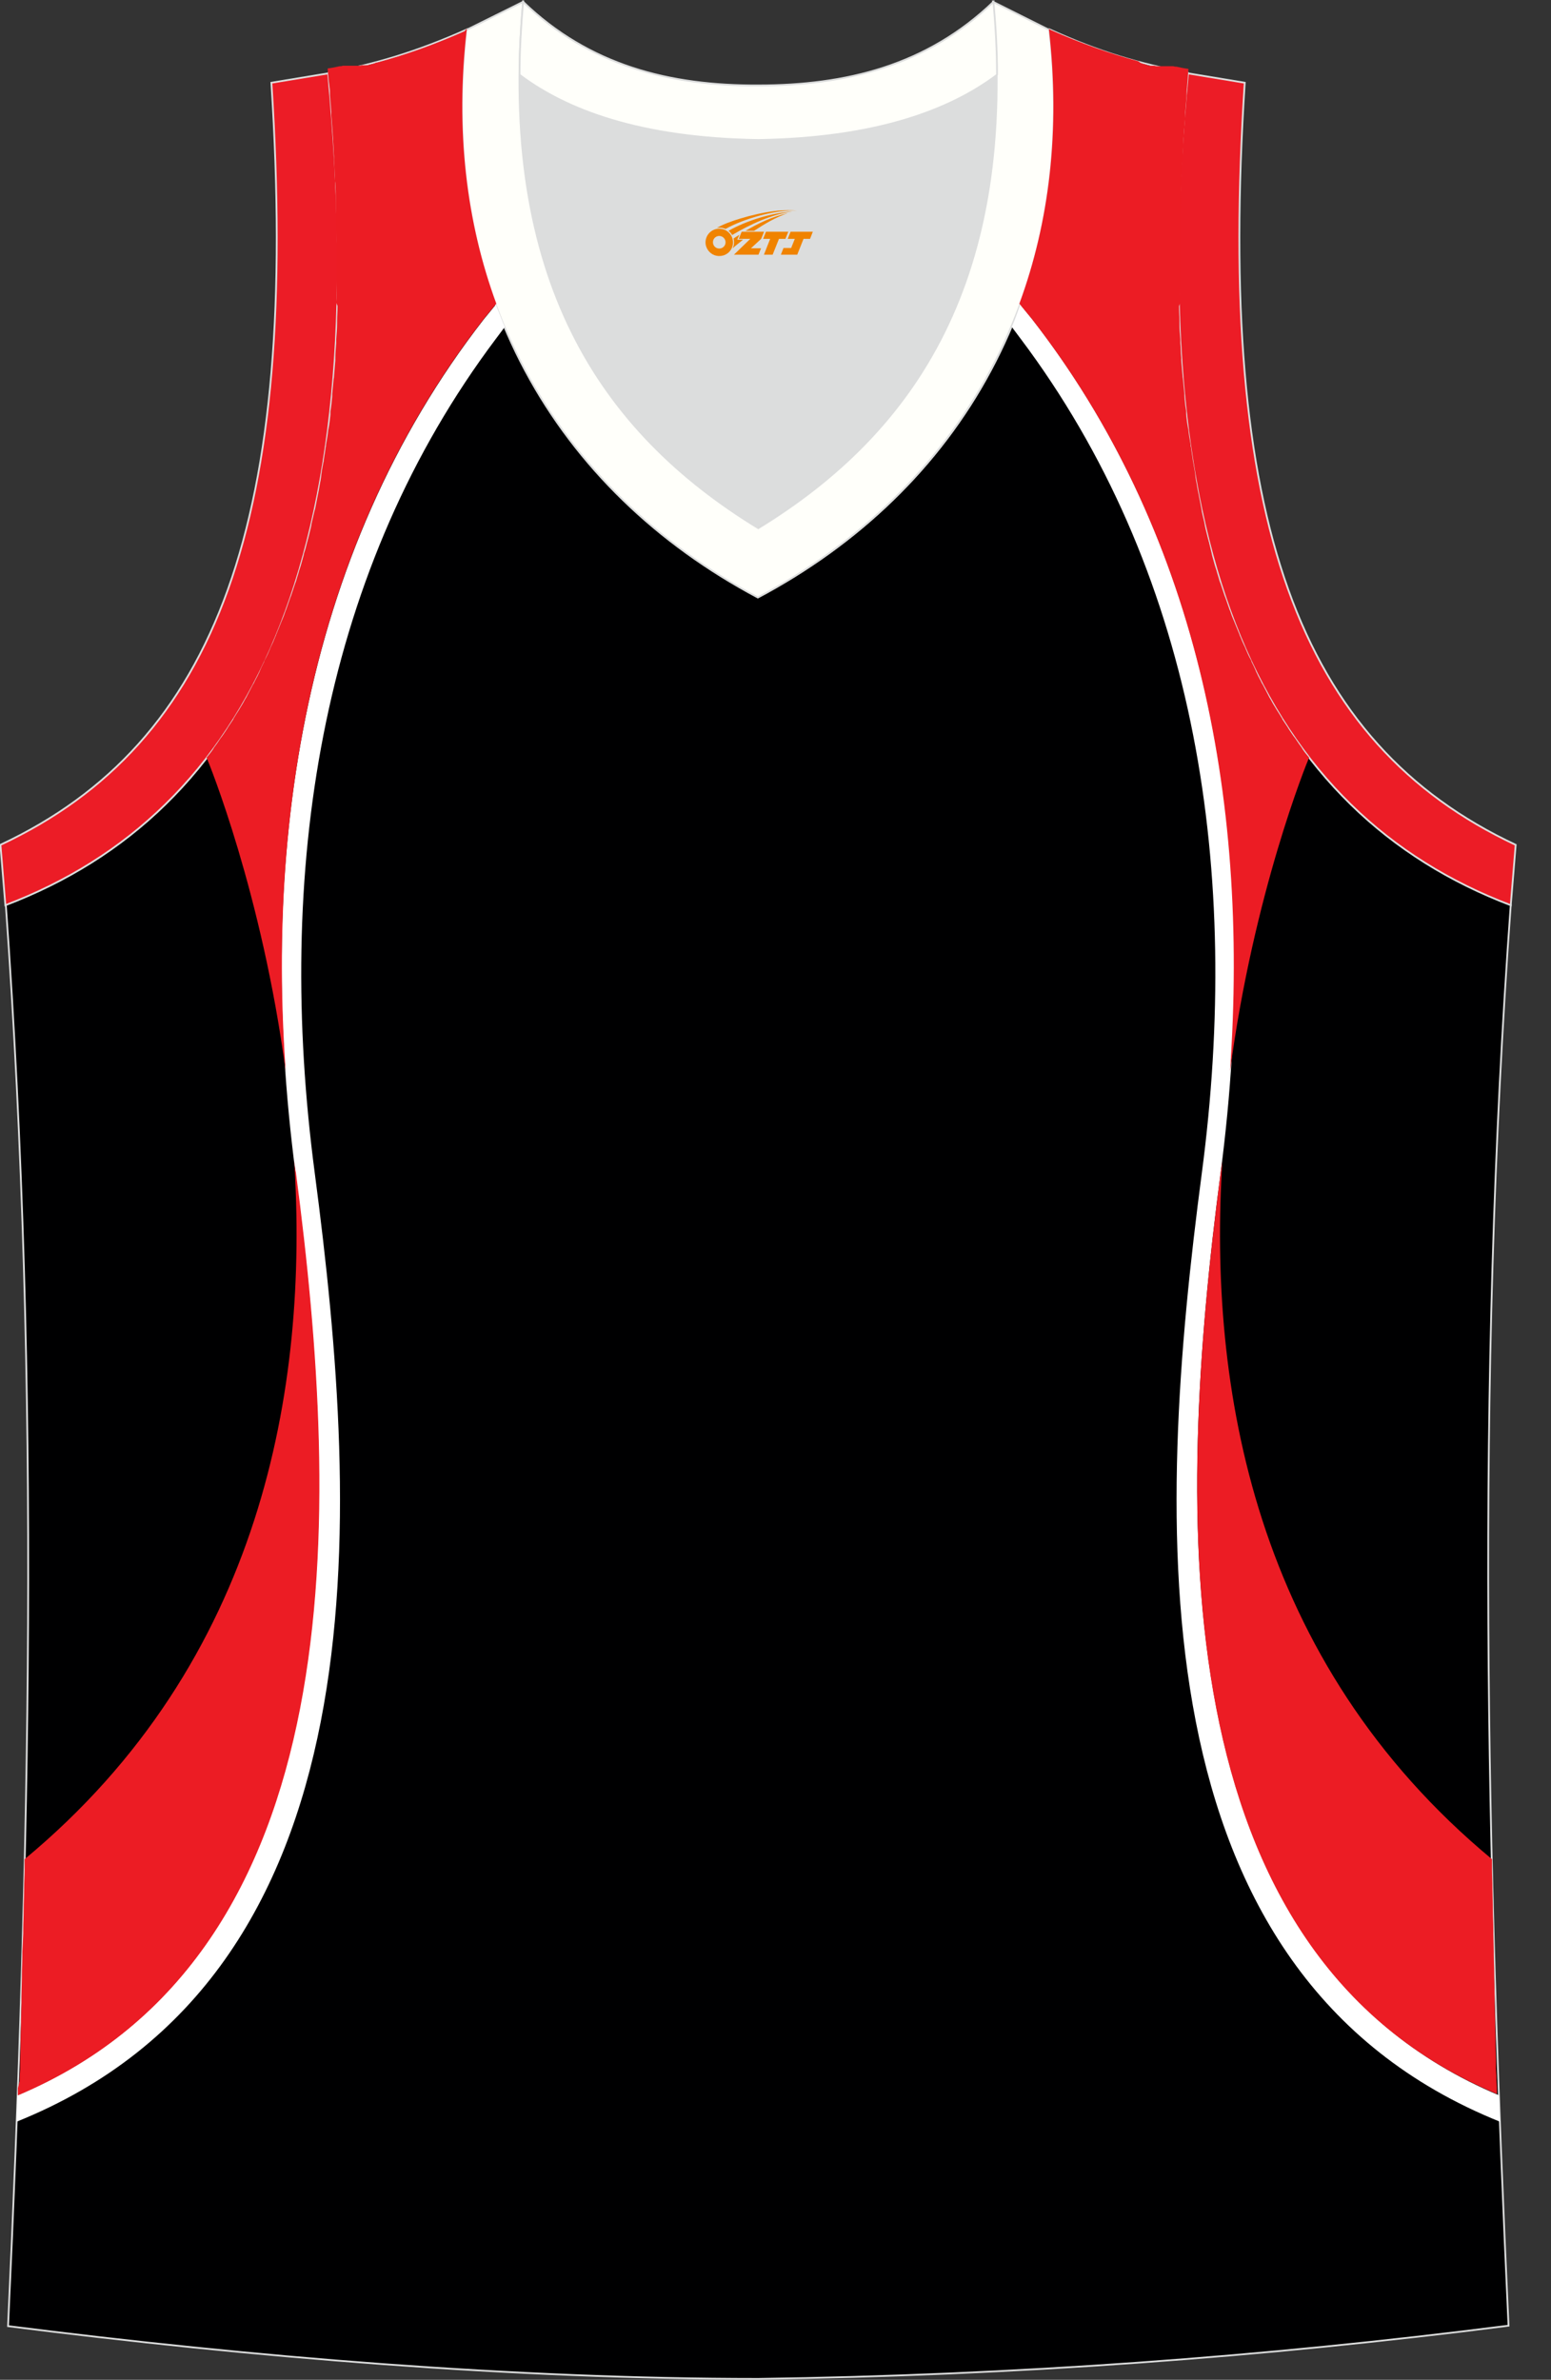
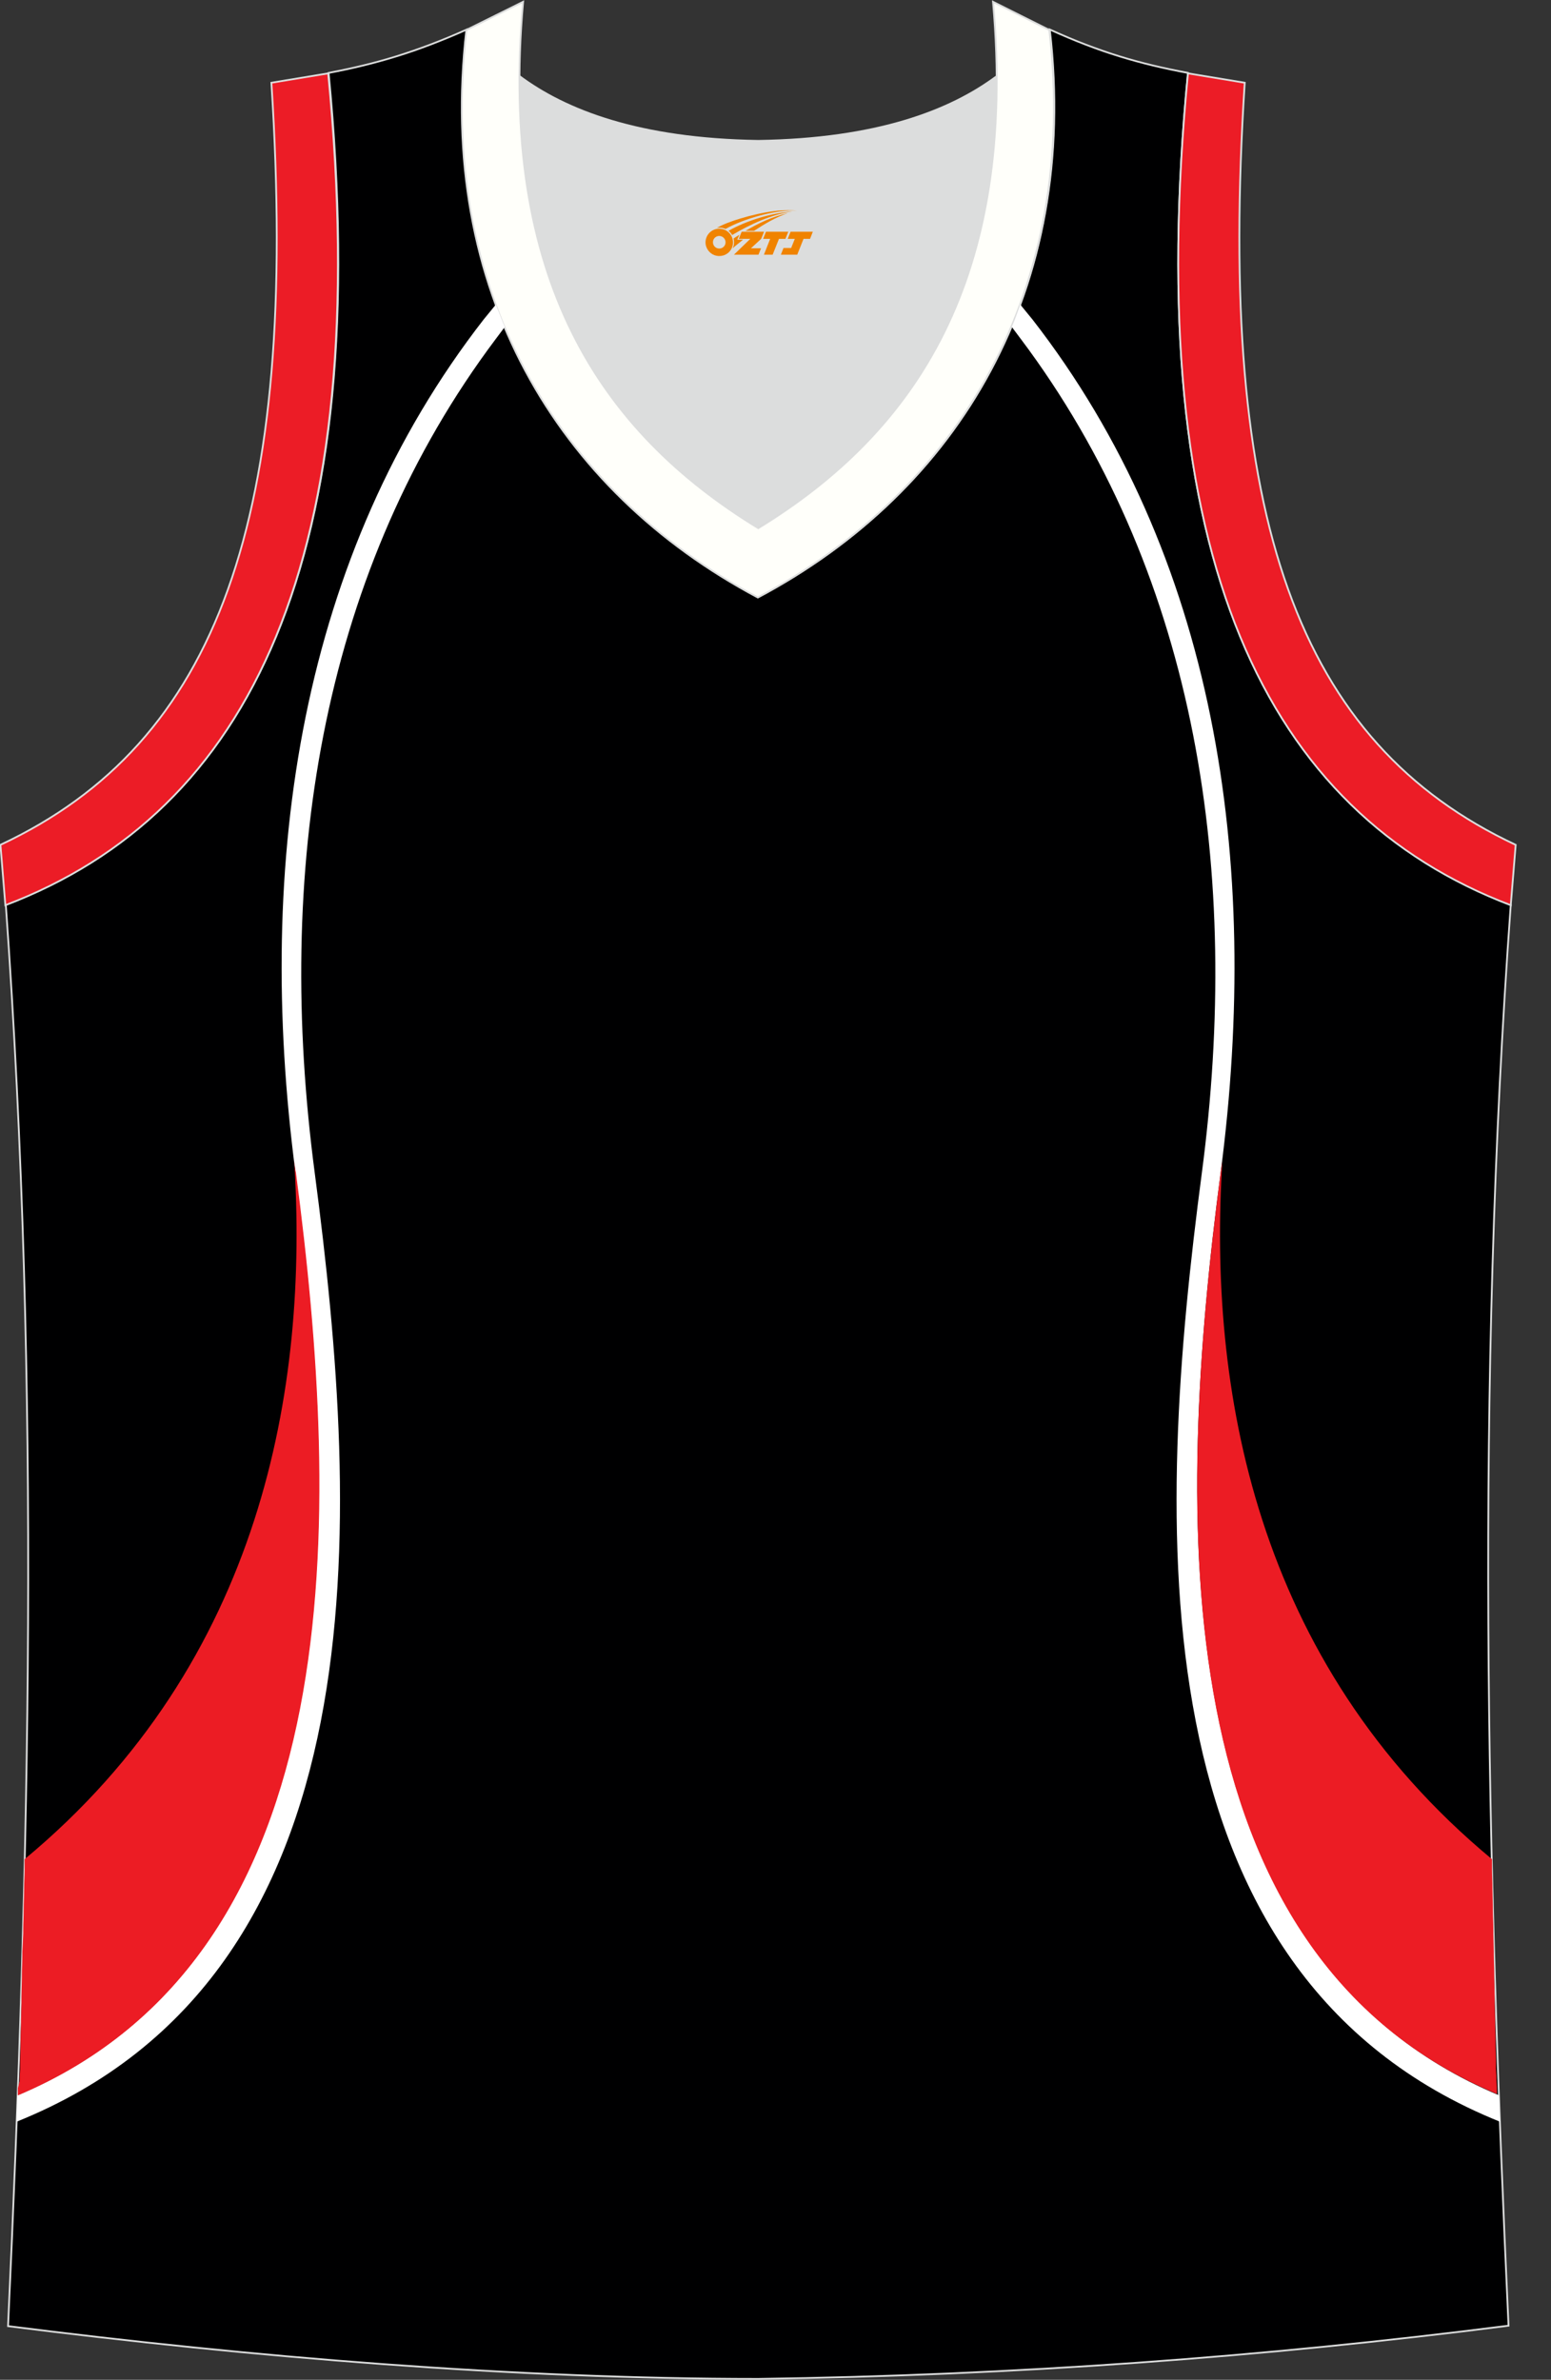
<svg xmlns="http://www.w3.org/2000/svg" version="1.1" id="图层_1" x="0px" y="0px" width="346.9px" height="532.1px" viewBox="0 0 346.9 532.1" enable-background="new 0 0 346.9 532.1" xml:space="preserve">
  <rect x="0" y="0" width="346.9" height="532.1" fill="#333333" stroke="none" />
  <g>
    <path fill="#000001" stroke="#DCDDDD" stroke-width="0.4" stroke-miterlimit="22.926" d="M169.5,531.9   C169.6,531.9,169.6,531.9,169.5,531.9L169.5,531.9L169.5,531.9L169.5,531.9z M169.6,531.9c57.4-0.8,113-4.9,167.8-11.9   c-4.8-104-7.4-208.9,0.5-317.7l0,0c-54.6-20.8-82.7-77.3-72.2-186l0,0c-10.7-2-19.7-4.6-30.9-9.7c6.7,58-20.2,103-65.2,126.9   c-45-23.9-71.9-68.9-65.2-126.9c-11.2,5-20.3,7.7-30.9,9.7l0,0C84,125,55.8,181.5,1.3,202.3l0,0C9.1,311.2,6.6,416,1.8,520.1   C56.1,527,114.9,531.9,169.6,531.9z" />
    <path fill="#DCDDDD" d="M169.6,31.3c26.5-0.4,42.9-6.7,53.3-14.5c0-0.1,0-0.1,0-0.2c0.5,51.7-21.1,81.8-53.4,101.4   c-32.2-19.7-53.8-49.8-53.4-101.5c0,0.1,0,0.1,0,0.2C126.6,24.6,143.1,30.9,169.6,31.3z" />
    <path fill="#FFFFFA" stroke="#DCDDDD" stroke-width="0.4" stroke-miterlimit="22.926" d="M117,0.4c-5.5,61.8,17.1,96,52.6,117.7   c35.4-21.7,58-55.9,52.5-117.7l12.6,6.3c6.7,58-20.2,103-65.2,126.9c-45-23.9-71.9-68.9-65.2-126.9L117,0.4z" />
    <path fill="#EC1C26" stroke="#DCDDDD" stroke-width="0.4" stroke-miterlimit="22.926" d="M1.2,202.4c54.6-20.8,82.7-77.3,72.2-186   l-12.7,2.1c6.3,97.7-12,147.6-60.6,170.4L1.2,202.4z" />
    <path fill="#FFFFFF" d="M112.9,73.1c-0.9,1.2-3.3,4.4-3.8,5.1c-37.5,51.5-47.6,116.7-38.7,184.1c10.2,77.4,15.6,179-66.7,212.1   c0.1-2,0.1-4,0.2-5.9c75.4-31.8,72.2-130.2,62.2-206.2c-9.2-70.2,1.2-138.3,42.1-190.9c0.1-0.1,1.3-1.6,2.7-3.3   C111.6,69.8,112.2,71.5,112.9,73.1z" />
    <g>
      <path fill="#EC1C24" d="M65.8,259.5c3.2,50.5-7,112-60.3,156.2v0.8v0.8l0,0v0.8c0,1.3-0.1,2.7-0.1,4v0.1l0,0v0.1    c0,1.6-0.1,3.2-0.1,4.8v0.1c0,1.4-0.1,2.8-0.1,4.1v0.7v0.1v0.2L5,436.4v0.7v0.2c0,1.4-0.1,2.8-0.1,4.1v0.6v0.2l0,0l-0.1,4.2v0.7    v0.8l-0.1,3.7v0.1v0.3l0,0c0,1.4-0.1,2.7-0.1,4.1v0.5v0.4c0,1.4-0.1,2.8-0.1,4.1v0.4v0.4v0.8l-0.1,1.6v0.8v0.2L4,466.9v0.8v0.8    c75.4-31.8,72.2-130.2,62.2-206.2C66,261.4,65.9,260.5,65.8,259.5L65.8,259.5z M5.4,422.4c0,1.6-0.1,3.2-0.1,4.8L5.4,422.4z" />
    </g>
-     <path fill="#EC1C24" d="M75.5,68.4L75.5,68.4v0.1c0,1.1-0.1,2.1-0.1,3.2v0.1l0,0v0.1v0.3l0,0l0,0c0,1.2-0.1,2.5-0.2,3.7l0,0l0,0   v0.7v0.1l0,0C75.1,77.9,75,79,75,80.1v0.2v0.2v0.1l0,0c-0.1,1.2-0.2,2.4-0.3,3.6v0.1l-0.1,0.6V85c-0.1,1-0.2,2.1-0.3,3.1v0.2v0.2   v0.1c-0.1,1.2-0.2,2.3-0.4,3.4v0.1l0,0v0.3v0.1v0.2c-0.1,1-0.2,2-0.4,3l-0.1,0.5c-0.1,1.1-0.3,2.2-0.5,3.3v0.2v0.1l-0.1,0.4   c-0.1,1-0.3,1.9-0.4,2.8c0,0.2-0.1,0.4-0.1,0.5c-0.2,1.1-0.4,2.1-0.5,3.2c0,0.2-0.1,0.5-0.1,0.7c-0.2,0.9-0.3,1.8-0.5,2.7   c0,0.2-0.1,0.3-0.1,0.5c-0.2,1-0.4,2.1-0.6,3.1l-0.2,0.7c-0.2,0.9-0.4,1.7-0.6,2.6l-0.1,0.6c-0.2,1-0.5,2-0.7,2.9   c-0.1,0.2-0.1,0.5-0.2,0.7c-0.2,0.8-0.4,1.7-0.7,2.5l-0.1,0.5c-0.3,1-0.5,1.9-0.8,2.8l-0.2,0.6c-0.2,0.8-0.5,1.6-0.7,2.4l-0.2,0.5   c-0.3,0.9-0.6,1.8-0.9,2.7l-0.2,0.5c-0.3,0.8-0.5,1.5-0.8,2.3c-0.1,0.2-0.1,0.4-0.2,0.5c-0.3,0.9-0.6,1.7-1,2.6   c-0.1,0.2-0.1,0.3-0.2,0.5c-0.3,0.7-0.6,1.5-0.9,2.2c-0.1,0.2-0.1,0.4-0.2,0.5c-0.3,0.8-0.7,1.7-1.1,2.5c-0.1,0.2-0.1,0.3-0.2,0.5   c-0.3,0.7-0.6,1.4-1,2.1c-0.1,0.2-0.2,0.3-0.2,0.5c-0.4,0.8-0.8,1.6-1.1,2.4l-0.2,0.4c-0.3,0.7-0.7,1.3-1,2   c-0.1,0.2-0.2,0.3-0.3,0.5c-0.4,0.8-0.8,1.5-1.2,2.3l-0.2,0.4c-0.4,0.6-0.7,1.3-1.1,1.9c-0.1,0.2-0.2,0.3-0.3,0.5   c-0.4,0.7-0.9,1.4-1.3,2.1c-0.1,0.1-0.2,0.3-0.2,0.4c-0.4,0.6-0.8,1.2-1.2,1.8c-0.1,0.2-0.2,0.3-0.3,0.5c-0.5,0.7-0.9,1.4-1.4,2   l-0.2,0.3c-0.4,0.6-0.8,1.2-1.2,1.7l-0.3,0.5c-0.4,0.6-0.9,1.2-1.4,1.8c0.5,1.1,12.4,30.3,17.7,70.2   c-4.4-62.1,7.8-121.5,44.4-168.4c0.1-0.1,1.3-1.6,2.7-3.3c-6.7-18.2-9.2-38.8-6.6-61.4h-0.1l0,0l0,0l0,0l0,0l0,0l0,0l0,0L103.9,7   c-7,3.1-13.3,5.3-19.6,7h-0.2l-0.2,0.1l-0.2,0.1c-0.3,0.1-0.5,0.1-0.8,0.2l-0.2,0.1h-0.2l-0.2,0.1h-0.2l0,0h-0.2h-0.2h-0.1h-0.1   h-0.2h-0.2l0,0h-0.2l-0.4,0.1h-0.2h-0.1h-0.1h-0.2h-0.2l0,0h-0.2h-0.2h-0.2l0,0h-0.2h-0.2l0,0h-0.2h-0.2l0,0h-0.2h-0.2h-0.1h-0.1   h-0.2h-0.2l0,0h-0.2h-0.2h-0.1h-0.1l-0.4,0.1h-0.1H76c-0.9,0.2-1.8,0.4-2.7,0.5v0.2v0.1c0.1,1.3,0.2,2.5,0.4,3.8v0.1   c0.1,0.6,0.1,1.2,0.1,1.7v0.1v0.1c0.1,1.2,0.2,2.4,0.3,3.6v0.2v0.1v0.1v0.1v0.2v0.1c0.1,1.3,0.2,2.5,0.3,3.8v0.1   c0,0.5,0.1,1.1,0.1,1.6v0.1v0.1c0.1,1.1,0.1,2.3,0.2,3.4V35v0.1v0.3v0.1v0.1v0.1c0.1,1.2,0.1,2.5,0.2,3.7v0.1c0,0.5,0,1,0.1,1.5   v0.1c0.1,1.1,0.1,2.2,0.1,3.3v0.1v0.1v0.7c0,1.2,0.1,2.4,0.1,3.5v0.1V49c0,0.5,0,0.9,0,1.4v0.1v0.1c0,1.1,0,2.2,0.1,3.3V54v0.5v0.1   v0.1v0.1c0,1.2,0,2.3,0,3.4v0.1v0.1v0.1v0.9l0,0v0.1v0.1V60c0,1.1,0,2.1,0,3.2v0.1v0.1v0.1v0.1v0.3l0,0V64v0.1c0,1.2,0,2.4-0.1,3.5   v0.1l0,0L75.5,68.4z" />
    <path fill="#EC1C26" stroke="#DCDDDD" stroke-width="0.4" stroke-miterlimit="22.926" d="M337.9,202.4   c-54.6-20.8-82.7-77.3-72.2-186l12.7,2.1c-6.3,97.7,12,147.6,60.6,170.4L337.9,202.4z" />
    <path fill="#FFFFFF" d="M226.3,73.1c0.9,1.2,3.3,4.4,3.8,5.1c37.5,51.5,47.6,116.7,38.7,184.1c-10.2,77.4-15.6,179,66.7,212.1   c-0.1-2-0.1-4-0.2-5.9C259.8,436.8,263,338.3,273,262.3c9.2-70.2-1.2-138.3-42.1-190.9c-0.1-0.1-1.3-1.6-2.7-3.3   C227.6,69.8,227,71.5,226.3,73.1z" />
    <g>
      <path fill="#EC1C24" d="M273.4,259.5c-3.2,50.5,7,112,60.3,156.2v0.8v0.8l0,0v0.8c0,1.3,0.1,2.7,0.1,4v0.1l0,0v0.1    c0,1.6,0.1,3.2,0.1,4.8v0.1c0,1.4,0.1,2.8,0.1,4.1v0.7v0.1v0.2l0.1,4v0.7v0.2c0,1.4,0.1,2.8,0.1,4.1v0.6v0.2l0,0l0.1,4.2v0.7v0.8    l0.1,3.7v0.1v0.3l0,0c0,1.4,0.1,2.7,0.1,4.1v0.5v0.4c0,1.4,0.1,2.7,0.1,4.1v0.4v0.4v0.8l0.1,1.6v0.8v0.2l0.1,1.4v0.8v0.8    c-75-31.5-71.8-129.9-61.8-205.9C273.1,261.4,273.3,260.5,273.4,259.5L273.4,259.5z M333.8,422.4c0,1.6,0.1,3.2,0.1,4.8    L333.8,422.4z" />
    </g>
-     <path fill="#EC1C24" d="M263.7,68.4L263.7,68.4v0.1c0,1.1,0.1,2.1,0.1,3.2v0.1l0,0v0.1v0.3l0,0l0,0c0,1.2,0.1,2.5,0.2,3.7l0,0l0,0   v0.7v0.1l0,0c0.1,1.1,0.1,2.2,0.2,3.3v0.2v0.2v0.1l0,0c0.1,1.2,0.2,2.4,0.3,3.6v0.1l0.1,0.6v0.1c0.1,1,0.2,2.1,0.3,3.1v0.2v0.2v0.1   c0.1,1.2,0.2,2.3,0.4,3.4V92l0,0v0.3v0.1v0.2c0.1,1,0.2,2,0.4,3l0.1,0.5c0.1,1.1,0.3,2.2,0.5,3.3v0.2v0.1l0.1,0.4   c0.1,1,0.3,1.9,0.4,2.8c0,0.2,0.1,0.4,0.1,0.6c0.2,1.1,0.4,2.1,0.5,3.2c0,0.2,0.1,0.5,0.1,0.7c0.2,0.9,0.3,1.8,0.5,2.7   c0,0.2,0.1,0.3,0.1,0.5c0.2,1,0.4,2.1,0.6,3.1l0.1,0.7c0.2,0.9,0.4,1.7,0.6,2.6l0.1,0.6c0.2,1,0.5,2,0.7,2.9   c0.1,0.2,0.1,0.5,0.2,0.7c0.2,0.8,0.4,1.7,0.6,2.5l0.1,0.5c0.3,1,0.5,1.9,0.8,2.8l0.2,0.6c0.2,0.8,0.5,1.6,0.7,2.4l0.2,0.5   c0.3,0.9,0.6,1.8,0.9,2.7l0.2,0.5c0.3,0.8,0.5,1.5,0.8,2.3c0.1,0.2,0.1,0.4,0.2,0.5c0.3,0.9,0.6,1.7,1,2.6c0.1,0.2,0.1,0.3,0.2,0.5   c0.3,0.7,0.6,1.5,0.9,2.2c0.1,0.2,0.1,0.4,0.2,0.5c0.3,0.8,0.7,1.7,1.1,2.5c0.1,0.2,0.1,0.3,0.2,0.5c0.3,0.7,0.6,1.4,1,2.1   c0.1,0.2,0.2,0.3,0.2,0.5c0.4,0.8,0.8,1.6,1.1,2.4l0.2,0.4c0.3,0.7,0.7,1.3,1,2c0.1,0.2,0.2,0.3,0.3,0.5c0.4,0.8,0.8,1.5,1.2,2.3   l0.2,0.4c0.4,0.6,0.7,1.3,1.1,1.9c0.1,0.2,0.2,0.3,0.3,0.5c0.4,0.7,0.9,1.4,1.3,2.1c0.1,0.1,0.2,0.3,0.2,0.4   c0.4,0.6,0.8,1.2,1.2,1.8c0.1,0.2,0.2,0.3,0.3,0.5c0.5,0.7,0.9,1.4,1.4,2l0.2,0.3c0.4,0.6,0.8,1.2,1.2,1.7l0.3,0.5   c0.4,0.6,0.9,1.2,1.4,1.8c-0.5,1.1-12.4,30.3-17.7,70.2c4.4-62.1-7.8-121.5-44.4-168.4c-0.1-0.1-1.3-1.6-2.7-3.3   c6.7-18.2,9.2-38.8,6.6-61.4h0.1l0,0l0,0l0,0l0,0l0,0l0,0l0,0l0.3,0.2c7,3.1,13.3,5.3,19.6,7L255,14l0.2,0.1l0.2,0.1   c0.3,0.1,0.5,0.1,0.8,0.2l0.2,0.1l0.2,0.1h0.2l0.2,0.1l0,0h0.2h0.2h0.1h0.1h0.2h0.2l0,0h0.2l0.4,0.1h0.2h0.1h0.1h0.2h0.2l0,0h0.2   h0.2h0.2l0,0h0.2h0.2l0,0h0.2h0.2l0,0h0.2h0.2h0.1h0.1h0.2h0.2l0,0h0.2h0.2h0.1h0.1l0.4,0.1h0.1h0.2c0.9,0.2,1.8,0.4,2.7,0.5v0.2   v0.1c-0.1,1.3-0.2,2.5-0.3,3.8v0.1c-0.1,0.6-0.1,1.2-0.1,1.7v0.1v0.1c-0.1,1.2-0.2,2.4-0.3,3.6v0.2v0.1v0.1v0.1v0.2v0.1   c-0.1,1.3-0.2,2.5-0.3,3.8v0.1c0,0.5-0.1,1.1-0.1,1.6v0.1v0.1c-0.1,1.1-0.1,2.3-0.2,3.4v0.1v0.1v0.3v0.1v0.1v0.1   c-0.1,1.2-0.1,2.5-0.2,3.7v0.1c0,0.5,0,1-0.1,1.5v0.1c0,1.1-0.1,2.2-0.1,3.3v0.1v0.1v0.7c0,1.2-0.1,2.4-0.1,3.5V49v0.1   c0,0.5,0,0.9,0,1.4v0.1v0.1c0,1.1,0,2.2-0.1,3.3v0.1v0.5v0.1v0.1v0.1c0,1.2,0,2.3,0,3.4v0.1v0.1v0.1v0.9l0,0v0.1v0.1V60   c0,1.1,0,2.1,0,3.2v0.1v0.1v0.1v0.1v0.3l0,0V64v0.1c0,1.2,0,2.4,0.1,3.5v0.1l0,0L263.7,68.4z" />
    <path fill="#EC1C24" d="M346.8,427l0.1-4.8C346.9,423.8,346.8,425.4,346.8,427z" />
-     <path fill="#FFFFFA" stroke="#DCDDDD" stroke-width="0.4" stroke-miterlimit="22.926" d="M117,0.4c14.8,14.3,32.9,18.8,52.6,18.7   c19.6,0,37.7-4.4,52.6-18.7c0.5,5.6,0.8,11,0.8,16.2c0,0.1,0,0.1-0.1,0.2c-10.4,7.8-26.9,14.1-53.3,14.5   c-26.5-0.4-42.9-6.7-53.3-14.5c0-0.1,0-0.1-0.1-0.2C116.2,11.5,116.5,6.1,117,0.4z" />
  </g>
  <g id="图层_x0020_1">
    <path fill="#F08300" d="M157.98,55.21c0.416,1.136,1.472,1.984,2.752,2.032c0.144,0,0.304,0,0.448-0.016h0.016   c0.016,0,0.064,0,0.128-0.016c0.032,0,0.048-0.016,0.08-0.016c0.064-0.016,0.144-0.032,0.224-0.048c0.016,0,0.016,0,0.032,0   c0.192-0.048,0.4-0.112,0.576-0.208c0.192-0.096,0.4-0.224,0.608-0.384c0.672-0.56,1.104-1.408,1.104-2.352   c0-0.224-0.032-0.448-0.08-0.672l0,0C163.82,53.33,163.77,53.16,163.69,52.98C163.22,51.89,162.14,51.13,160.87,51.13C159.18,51.13,157.8,52.5,157.8,54.2C157.8,54.55,157.86,54.89,157.98,55.21L157.98,55.21L157.98,55.21z M162.28,54.23L162.28,54.23C162.25,55.01,161.59,55.61,160.81,55.57C160.02,55.54,159.43,54.89,159.46,54.1c0.032-0.784,0.688-1.376,1.472-1.344   C161.7,52.79,162.31,53.46,162.28,54.23L162.28,54.23z" />
    <polygon fill="#F08300" points="176.31,51.81 ,175.67,53.4 ,174.23,53.4 ,172.81,56.95 ,170.86,56.95 ,172.26,53.4 ,170.68,53.4    ,171.32,51.81" />
    <path fill="#F08300" d="M178.28,47.08c-1.008-0.096-3.024-0.144-5.056,0.112c-2.416,0.304-5.152,0.912-7.616,1.664   C163.56,49.46,161.69,50.18,160.34,50.95C160.54,50.92,160.73,50.9,160.92,50.9c0.48,0,0.944,0.112,1.36,0.288   C166.38,48.87,173.58,46.82,178.28,47.08L178.28,47.08L178.28,47.08z" />
    <path fill="#F08300" d="M163.75,52.55c4-2.368,8.88-4.672,13.488-5.248c-4.608,0.288-10.224,2-14.288,4.304   C163.27,51.86,163.54,52.18,163.75,52.55C163.75,52.55,163.75,52.55,163.75,52.55z" />
    <polygon fill="#F08300" points="181.8,51.81 ,181.18,53.4 ,179.72,53.4 ,178.31,56.95 ,177.85,56.95 ,176.34,56.95 ,174.65,56.95    ,175.24,55.45 ,176.95,55.45 ,177.77,53.4 ,176.18,53.4 ,176.82,51.81" />
    <polygon fill="#F08300" points="170.89,51.81 ,170.25,53.4 ,167.96,55.51 ,170.22,55.51 ,169.64,56.95 ,164.15,56.95 ,167.82,53.4    ,165.24,53.4 ,165.88,51.81" />
    <path fill="#F08300" d="M176.17,47.67c-3.376,0.752-6.464,2.192-9.424,3.952h1.888C171.06,50.05,173.4,48.62,176.17,47.67z    M165.37,52.49C164.74,52.87,164.68,52.92,164.07,53.33c0.064,0.256,0.112,0.544,0.112,0.816c0,0.496-0.112,0.976-0.32,1.392   c0.176-0.16,0.32-0.304,0.432-0.4c0.272-0.24,0.768-0.64,1.6-1.296l0.32-0.256H164.89l0,0L165.37,52.49L165.37,52.49L165.37,52.49z" />
  </g>
</svg>